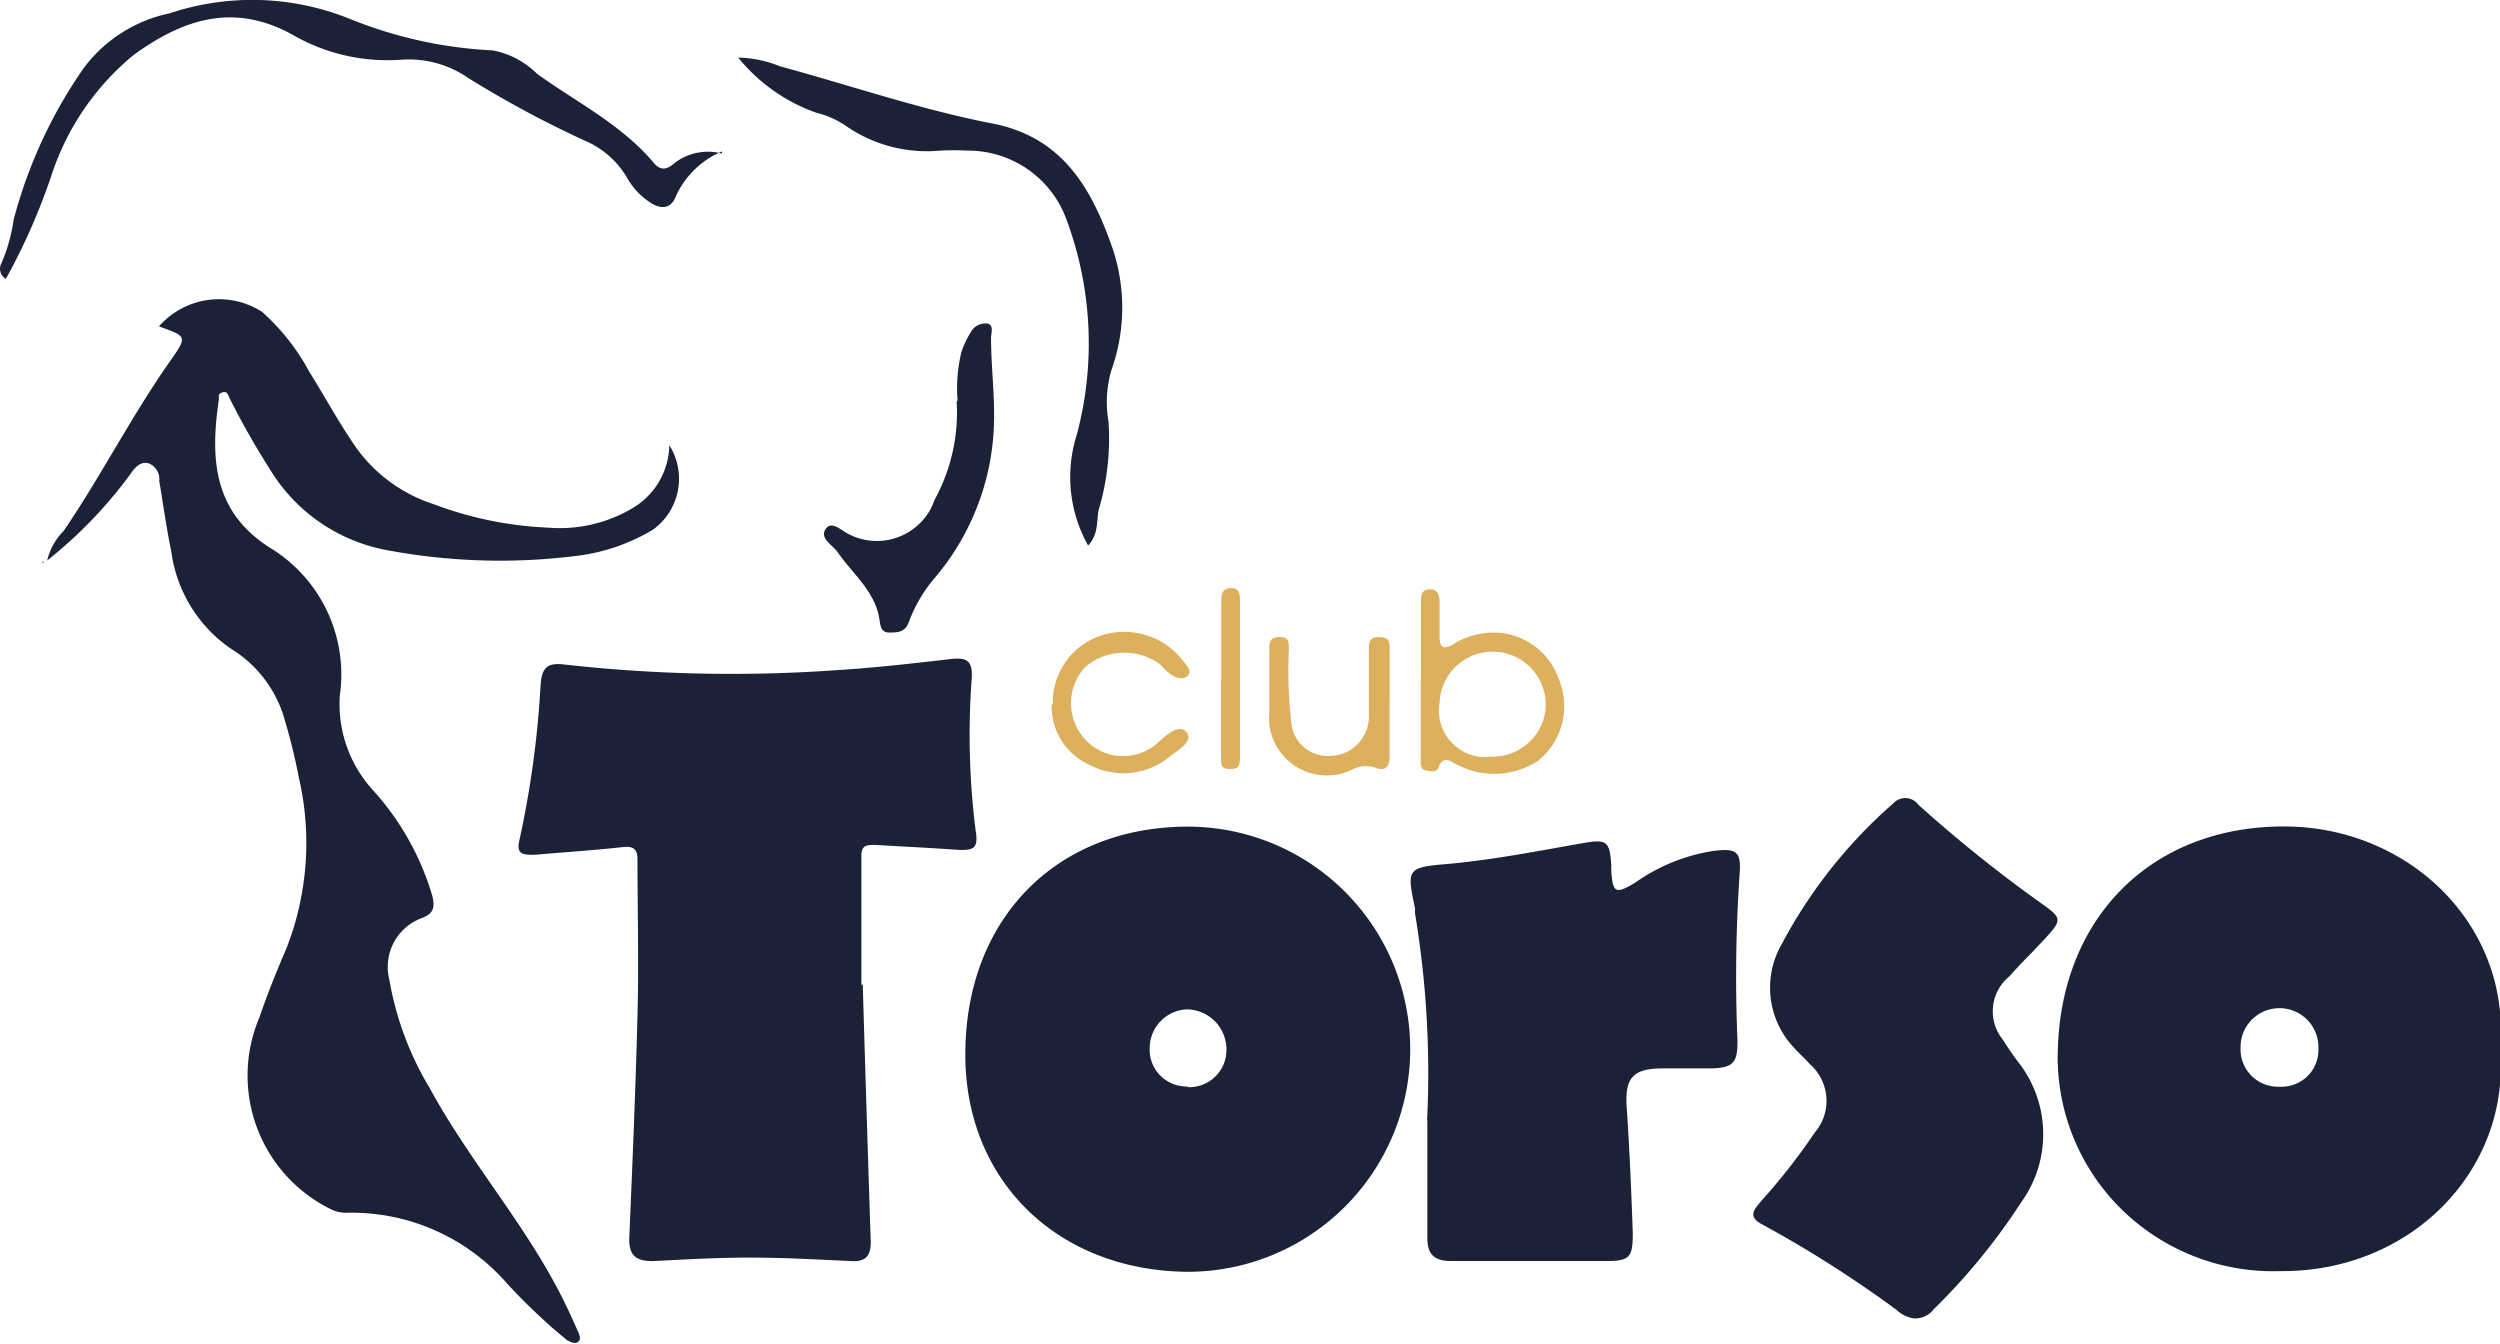
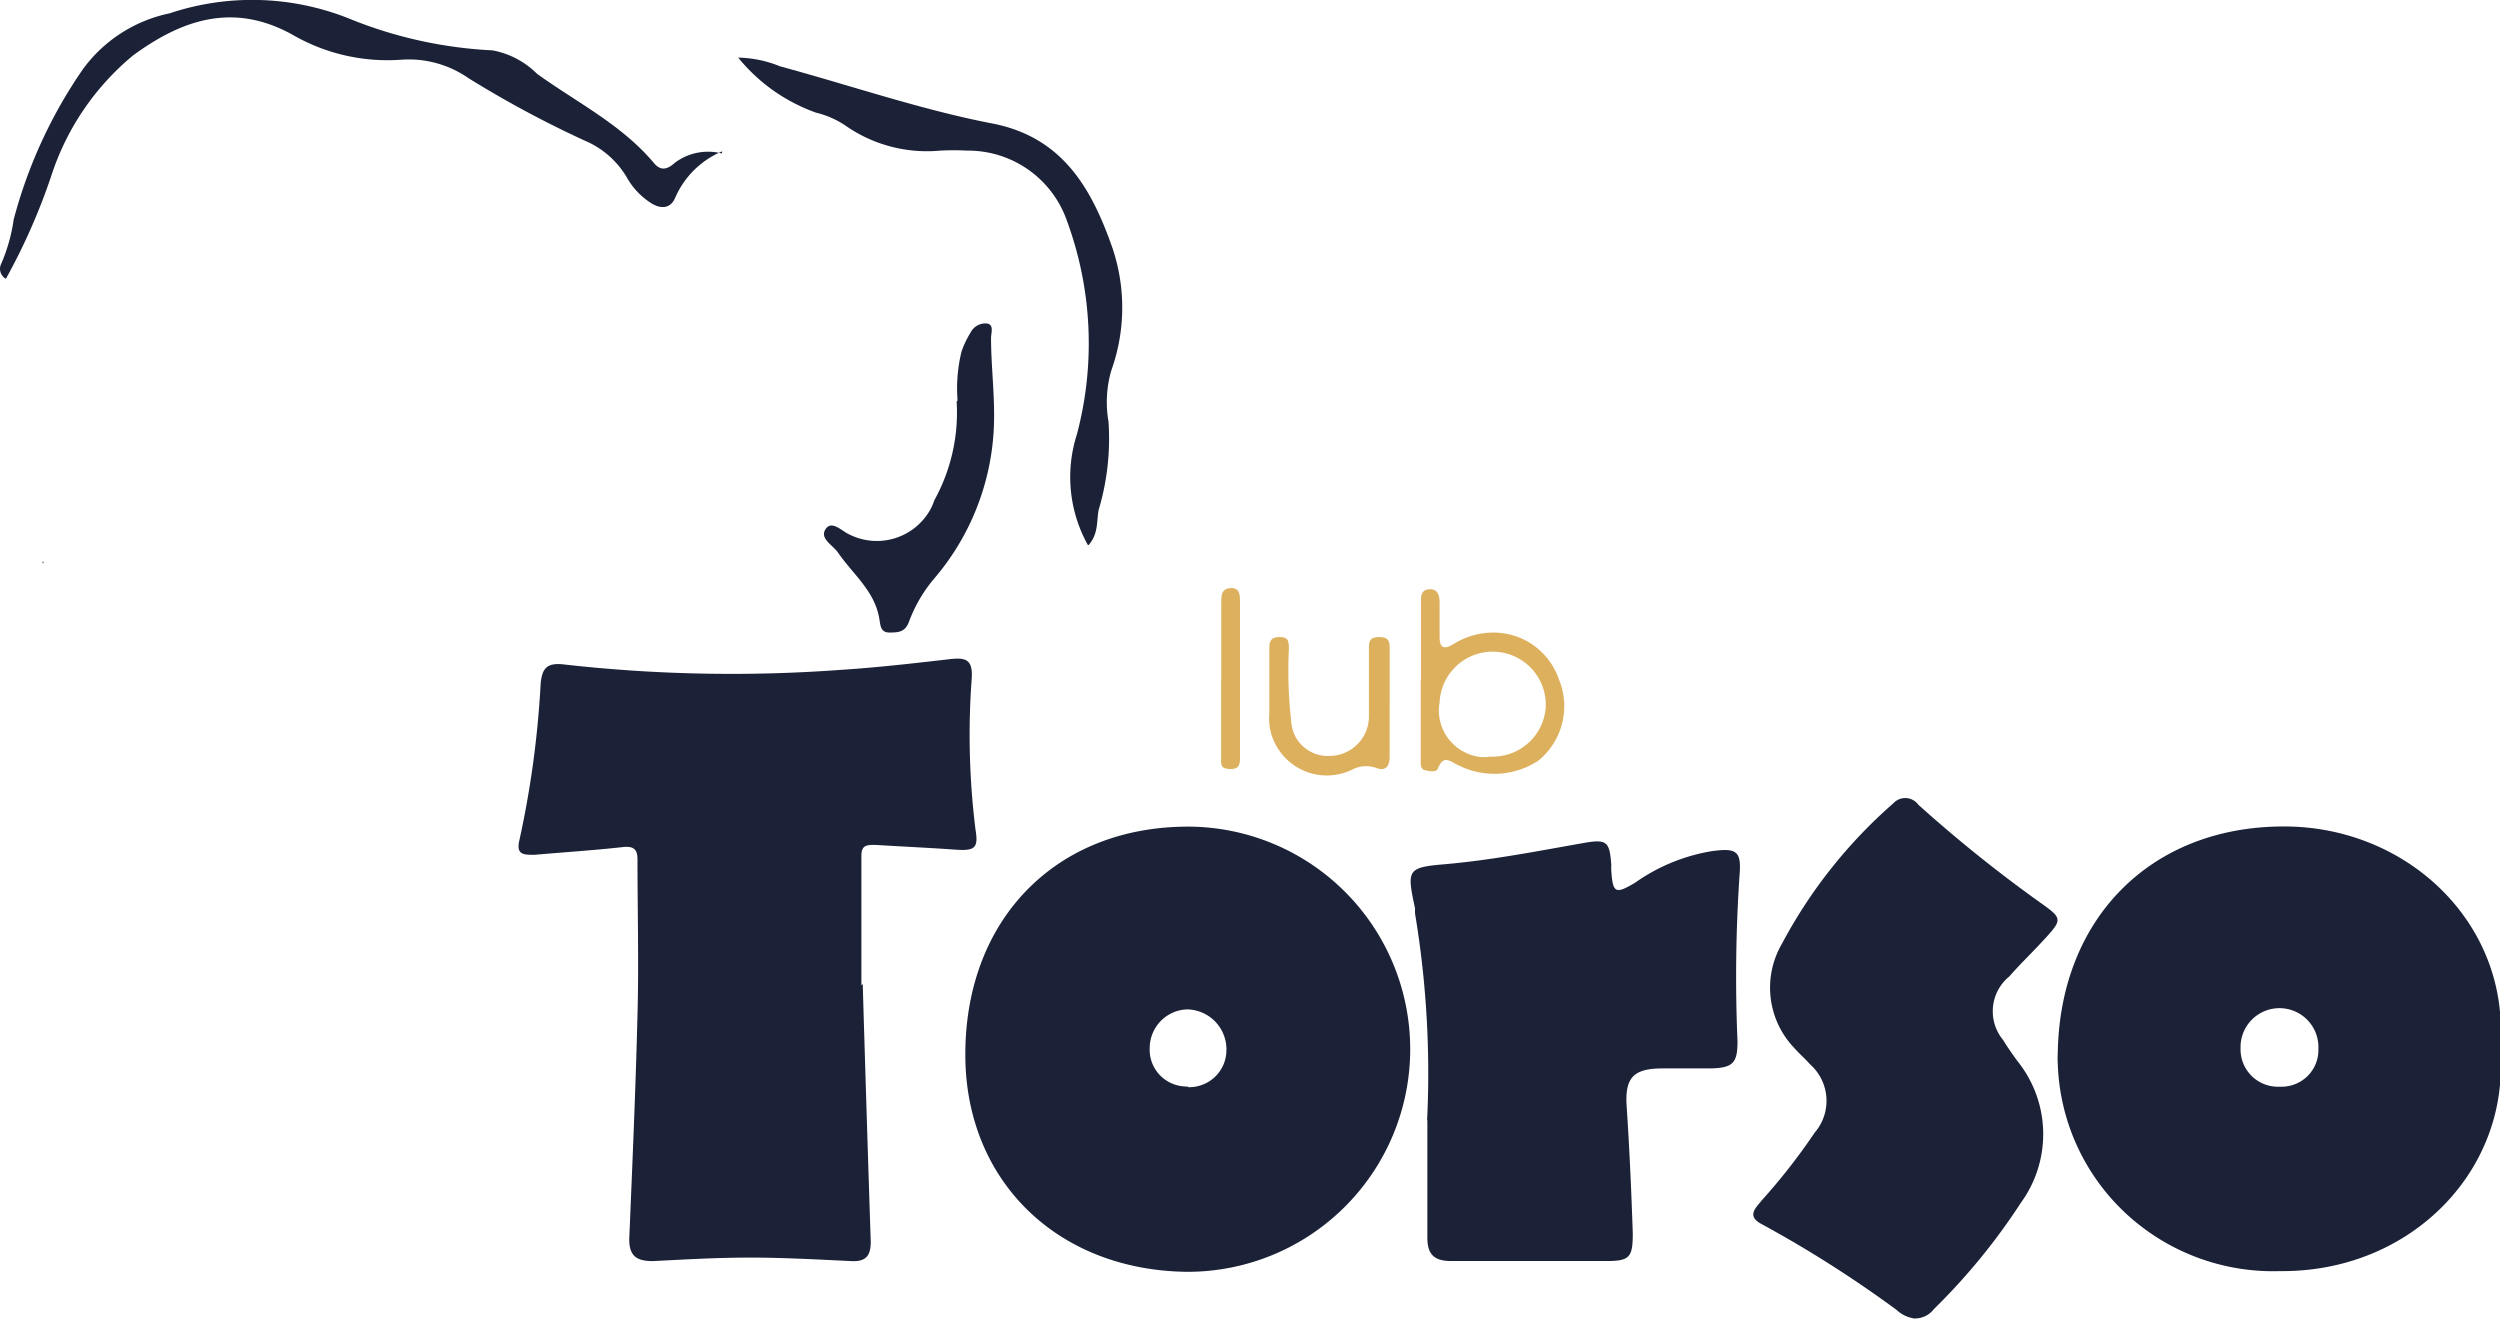
<svg xmlns="http://www.w3.org/2000/svg" id="Laag_2" data-name="Laag 2" width="160" height="86" viewBox="0 0 160 86">
  <defs>
    <clipPath id="clip-path">
      <rect id="Rectangle_646" data-name="Rectangle 646" width="160" height="86" fill="none" />
    </clipPath>
  </defs>
  <g id="Laag_1" data-name="Laag 1">
    <g id="Group_1502" data-name="Group 1502">
      <g id="Group_1782" data-name="Group 1782" clip-path="url(#clip-path)">
        <g id="Group_1465" data-name="Group 1465" transform="translate(0.001 -0.005)">
          <path id="Path_17" data-name="Path 17" d="M44.014,48.939q.242,8.218.513,16.5c0,.87-.3,1.275-1.223,1.23-2.158-.1-4.317-.225-6.491-.225s-4.166.12-6.234.225c-1.042,0-1.509-.33-1.509-1.395.2-4.784.408-9.552.528-14.351.091-3.314,0-6.643,0-9.972,0-.645-.257-.855-.936-.78-1.887.21-3.774.33-5.66.495-.694,0-1.177,0-.966-.915A62.206,62.206,0,0,0,23.4,29.73c.091-1.08.468-1.365,1.509-1.245A95.5,95.5,0,0,0,42.6,28.83c2.34-.15,4.679-.42,7.019-.69.951-.1,1.434,0,1.374,1.185a48.956,48.956,0,0,0,.241,9.747c.2,1.2-.075,1.35-1.343,1.26-1.691-.12-3.381-.195-5.072-.3-.543,0-.891,0-.891.7v8.278h0" transform="translate(11.2 14.047)" fill="#1b2237" />
          <path id="Path_18" data-name="Path 18" d="M40.93,49.856c0-8.652,5.8-14.576,14.264-14.576a14.246,14.246,0,1,1-.075,28.492h0C46.8,63.682,40.93,57.923,40.93,49.886m14.249,2.069a2.393,2.393,0,0,0,1.746-.677,2.361,2.361,0,0,0,.714-1.722.327.327,0,0,0,0-.12A2.558,2.558,0,0,0,55.1,46.977a2.481,2.481,0,0,0-2.37,2.474,2.345,2.345,0,0,0,.619,1.7A2.376,2.376,0,0,0,55,51.91a.425.425,0,0,0,.2,0" transform="translate(20.85 17.629)" fill="#1b2237" />
          <path id="Path_19" data-name="Path 19" d="M115.556,49.471c.709,7.708-5.63,14.336-14.068,14.261a13.848,13.848,0,0,1-9.886-3.7,13.667,13.667,0,0,1-4.348-9.566,5.961,5.961,0,0,1,0-.735c.151-8.533,5.9-14.4,14.34-14.456,8.091-.075,14.687,6.328,13.962,14.216M101.548,51.93a2.363,2.363,0,0,0,1.679-.669,2.332,2.332,0,0,0,.706-1.655v-.12a2.492,2.492,0,0,0-4.981-.18v.165a2.391,2.391,0,0,0,2.309,2.459h.166" transform="translate(44.443 17.624)" fill="#1b2237" />
-           <path id="Path_20" data-name="Path 20" d="M2.015,29.5a3.922,3.922,0,0,1,1.057-1.9C5.5,24.031,7.449,20.177,9.94,16.653c1.042-1.5,1.026-1.5-.77-2.144a5.11,5.11,0,0,1,6.6-.93A14.05,14.05,0,0,1,18.785,17.4c1.011,1.62,1.917,3.3,3.019,4.889a9.838,9.838,0,0,0,4.951,3.6,23.515,23.515,0,0,0,7.321,1.5,9.1,9.1,0,0,0,5.449-1.275,4.778,4.778,0,0,0,2.309-4,4.017,4.017,0,0,1-1.042,5.4,12.34,12.34,0,0,1-4.875,1.68,39.226,39.226,0,0,1-12.211-.375,11.123,11.123,0,0,1-7.457-5.2,50.775,50.775,0,0,1-2.551-4.5c-.106-.195-.121-.48-.453-.39s-.226.285-.242.465c-.543,3.7-.392,7.123,3.215,9.447a9.486,9.486,0,0,1,4.528,9.492,8.154,8.154,0,0,0,2.068,6,17.364,17.364,0,0,1,3.864,6.868c.151.72.075,1.08-.694,1.38a3.324,3.324,0,0,0-2.068,3.944A20.027,20.027,0,0,0,26.5,63.26c2.506,4.619,6.038,8.607,8.423,13.3.377.75.725,1.5,1.072,2.294.091.21.211.48,0,.645s-.5,0-.725-.12c-.468-.4-.951-.78-1.389-1.2-.86-.78-1.675-1.59-2.46-2.444a13.186,13.186,0,0,0-10.174-4.5,2.14,2.14,0,0,1-1.011-.195A9.526,9.526,0,0,1,15.6,58.731c.513-1.5,1.117-3,1.721-4.394a18.525,18.525,0,0,0,.8-10.962,36.5,36.5,0,0,0-.875-3.584,7.772,7.772,0,0,0-3.487-4.664,8.989,8.989,0,0,1-3.8-6.223c-.317-1.5-.513-3-.77-4.5a1.087,1.087,0,0,0-.664-1.125c-.5-.165-.891.255-1.132.615a28.655,28.655,0,0,1-4.694,5.039l-.725.6" transform="translate(1.002 6.385)" fill="#1b2237" />
          <path id="Path_21" data-name="Path 21" d="M60.865,53.755a62.159,62.159,0,0,0-.77-13.211,2.473,2.473,0,0,1,0-.33c-.528-2.5-.543-2.639,1.977-2.849,3.019-.27,5.887-.84,8.8-1.35,1.509-.27,1.675-.09,1.781,1.41a2.75,2.75,0,0,0,0,.345c.091,1.5.3,1.5,1.509.795a11.816,11.816,0,0,1,4.981-2.039c1.509-.195,1.842,0,1.721,1.5A96.833,96.833,0,0,0,80.73,48.7c0,1.38-.272,1.695-1.675,1.74H75.93c-1.872,0-2.415.6-2.294,2.429.181,2.7.3,5.413.392,8.128,0,1.575-.211,1.784-1.811,1.769H62.39c-1.1,0-1.509-.45-1.509-1.5v-7.5" transform="translate(30.469 17.944)" fill="#1b2237" />
          <path id="Path_22" data-name="Path 22" d="M84.74,67.38a2.1,2.1,0,0,1-1.223-.555,75.144,75.144,0,0,0-8.649-5.5c-.981-.525-.362-1.035,0-1.5a39.667,39.667,0,0,0,3.4-4.349,3.12,3.12,0,0,0-.3-4.379c-.332-.375-.709-.7-1.042-1.08a5.58,5.58,0,0,1-.755-6.628,31.6,31.6,0,0,1,7.14-9,1.031,1.031,0,0,1,1.509,0l.106.12a88.788,88.788,0,0,0,8,6.4c1.147.825,1.147.975.181,2.039s-1.615,1.65-2.37,2.519a2.881,2.881,0,0,0-.408,4.079h0c.272.45.589.9.906,1.335a7.459,7.459,0,0,1,.226,9.087A40.061,40.061,0,0,1,85.9,66.765a1.513,1.513,0,0,1-1.208.6" transform="translate(37.87 17.02)" fill="#1b2237" />
          <path id="Path_23" data-name="Path 23" d="M46.218,9.689a5.657,5.657,0,0,0-3.019,3c-.347.765-1.057.66-1.66.225a4.615,4.615,0,0,1-1.389-1.5A5.693,5.693,0,0,0,37.418,9,67.962,67.962,0,0,1,29.992,5.01,6.689,6.689,0,0,0,25.66,3.825a12.139,12.139,0,0,1-7-1.635C14.913.151,11.668,1.246,8.528,3.54A16.671,16.671,0,0,0,3.29,11.233,39.7,39.7,0,0,1,.377,17.846a.732.732,0,0,1-.287-.99h0a11.041,11.041,0,0,0,.785-2.8A30.6,30.6,0,0,1,5.328,4.4,9.183,9.183,0,0,1,10.852.856a16.706,16.706,0,0,1,11.442.315,27.837,27.837,0,0,0,9.223,2.054,5.43,5.43,0,0,1,2.853,1.5c2.536,1.829,5.4,3.239,7.472,5.7.468.57.906.39,1.343,0a3.535,3.535,0,0,1,3.019-.6" transform="translate(-0.001 0.003)" fill="#1b2237" />
          <path id="Path_24" data-name="Path 24" d="M53.685,33.666a8.945,8.945,0,0,1-.709-7.093,22.712,22.712,0,0,0-.634-13.661,6.7,6.7,0,0,0-6.385-4.5,16.711,16.711,0,0,0-1.736,0,9.1,9.1,0,0,1-6.038-1.59,5.846,5.846,0,0,0-1.9-.84A11.274,11.274,0,0,1,31.3,2.46a7.392,7.392,0,0,1,2.672.555C38.5,4.244,43.028,5.8,47.557,6.674s6.385,4.2,7.713,8.023a11.922,11.922,0,0,1-.091,7.783A7.287,7.287,0,0,0,55,25.763a15.916,15.916,0,0,1-.634,5.653c-.136.72,0,1.5-.634,2.234" transform="translate(15.944 1.233)" fill="#1b2237" />
          <path id="Path_25" data-name="Path 25" d="M43.487,18.731a9.894,9.894,0,0,1,.257-3.134,6.145,6.145,0,0,1,.589-1.23,1.058,1.058,0,0,1,1.072-.555c.423.1.226.615.226.915,0,1.979.287,3.944.166,6a15.958,15.958,0,0,1-3.8,9.4,9.223,9.223,0,0,0-1.615,2.759c-.242.675-.679.7-1.253.7s-.574-.45-.649-.885c-.287-1.769-1.706-2.864-2.642-4.229-.332-.48-1.192-.9-.8-1.5s1.042.12,1.509.33A3.922,3.922,0,0,0,41.8,25.614a5.157,5.157,0,0,0,.211-.51,11.619,11.619,0,0,0,1.419-6.3" transform="translate(17.795 6.901)" fill="#1b2237" />
          <path id="Path_26" data-name="Path 26" d="M60.256,30.924V25.975c0-.39,0-.795.543-.825s.649.42.649.855v2.189c0,.69.257.84.86.48a4.854,4.854,0,0,1,2.762-.75,4.419,4.419,0,0,1,4.015,3,4.48,4.48,0,0,1-1.328,5.2,5.115,5.115,0,0,1-5.057.315c-.5-.195-.981-.795-1.358.18-.106.27-.574.18-.86.1s-.242-.45-.242-.69V30.984m4.377,4.874a3.425,3.425,0,0,0,2.476-.842,3.381,3.381,0,0,0,1.147-2.337v-.3a3.4,3.4,0,0,0-6.792,0,2.984,2.984,0,0,0,.518,2.276,3.022,3.022,0,0,0,2,1.218,2.371,2.371,0,0,0,.649,0" transform="translate(30.686 12.568)" fill="#ddb05d" />
          <path id="Path_27" data-name="Path 27" d="M61.523,31.4v3.449c0,.75-.362.915-.906.7a1.9,1.9,0,0,0-1.509.135,3.709,3.709,0,0,1-4.936-1.724,3.5,3.5,0,0,1-.347-1.874V27.955c0-.51.091-.765.679-.765s.558.33.574.735a28.71,28.71,0,0,0,.151,4.694,2.319,2.319,0,0,0,.8,1.607,2.349,2.349,0,0,0,1.71.568,2.527,2.527,0,0,0,2.46-2.549c0-1.41,0-2.819,0-4.244,0-.465,0-.81.634-.81s.694.255.694.78v3.449" transform="translate(27.411 13.588)" fill="#ddb05d" />
-           <path id="Path_28" data-name="Path 28" d="M44.666,31.62a4.5,4.5,0,0,1,3.019-4.394,4.758,4.758,0,0,1,5.358,1.65c.2.27.558.6.257.9s-.755.135-1.072-.075a3.748,3.748,0,0,1-.664-.63,3.884,3.884,0,0,0-4.815.135,3.4,3.4,0,0,0-.347,4.214,3.3,3.3,0,0,0,4.528.99,2.323,2.323,0,0,0,.483-.375c.558-.51,1.358-1.2,1.811-.645s-.5,1.14-1,1.5a4.673,4.673,0,0,1-5.223.585A4.091,4.091,0,0,1,44.591,31.6" transform="translate(22.714 13.476)" fill="#ddb05d" />
          <path id="Path_29" data-name="Path 29" d="M51.782,30.949V26c0-.4,0-.87.6-.9s.6.465.6.87v9.9c0,.48,0,.825-.649.81s-.558-.36-.558-.765V30.949" transform="translate(26.376 12.543)" fill="#ddb05d" />
          <path id="Path_30" data-name="Path 30" d="M1.79,24.025l.075-.075v.15l-.075-.075" transform="translate(0.911 11.969)" fill="#1b2237" />
        </g>
      </g>
    </g>
  </g>
</svg>